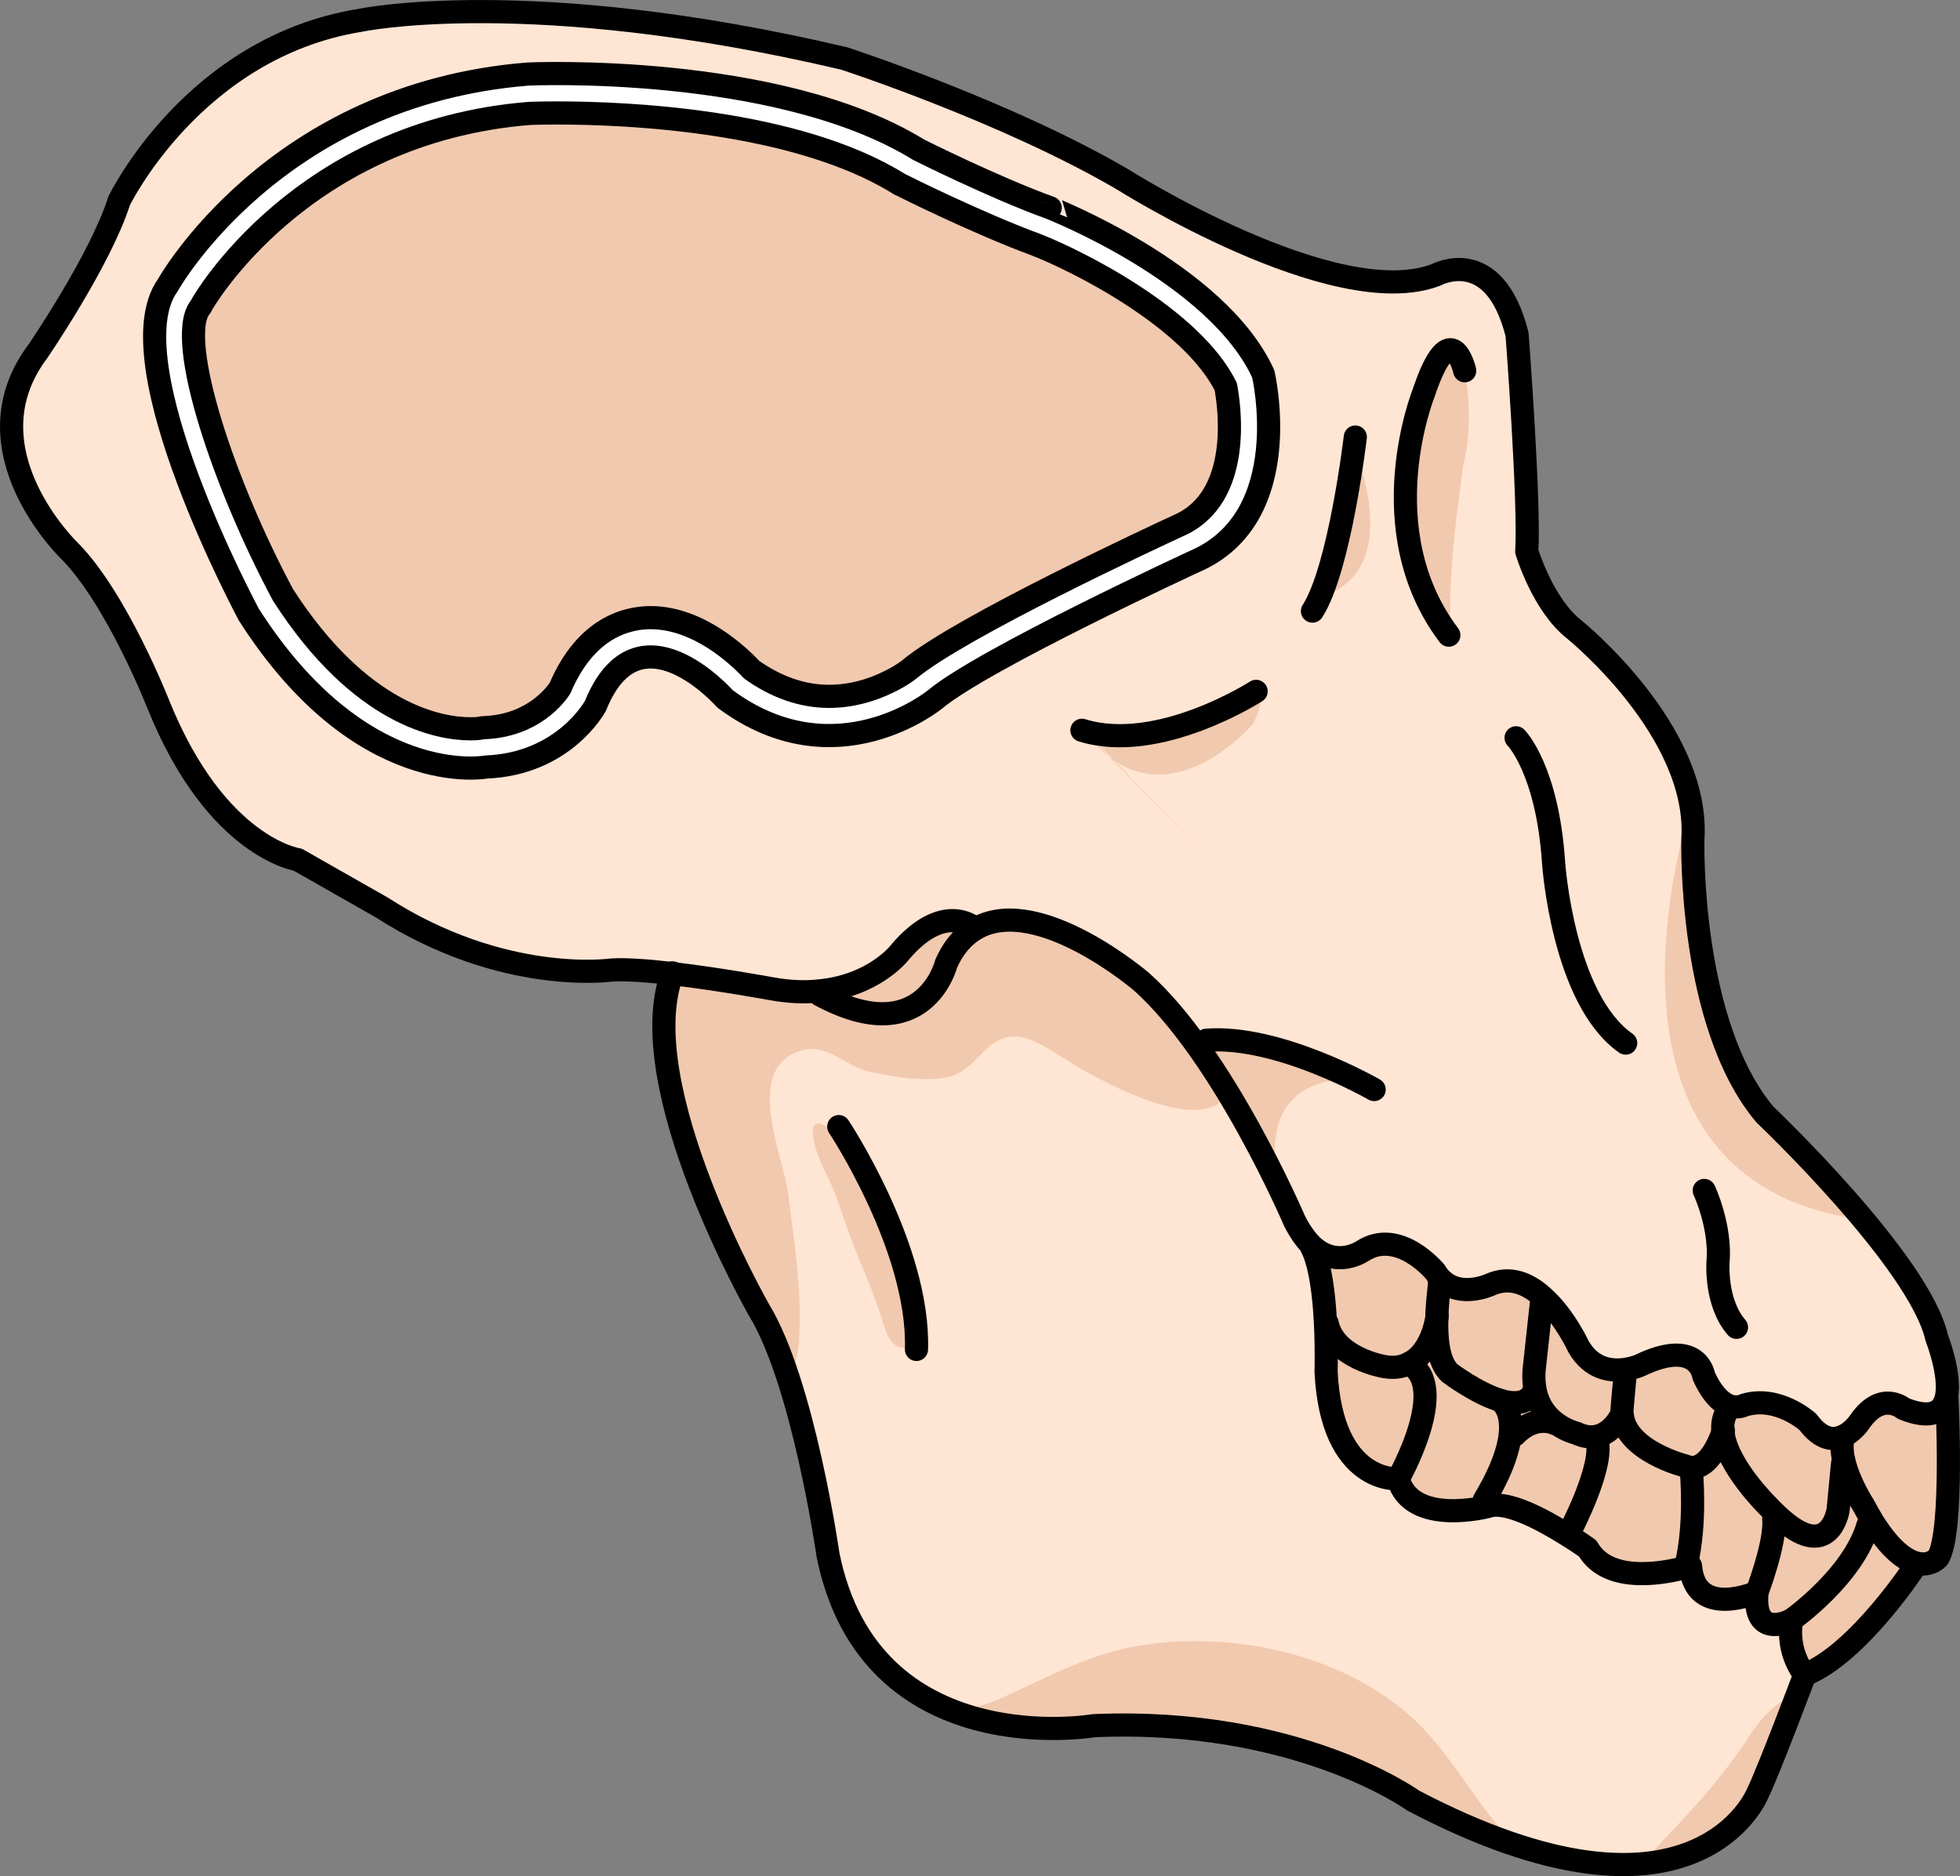
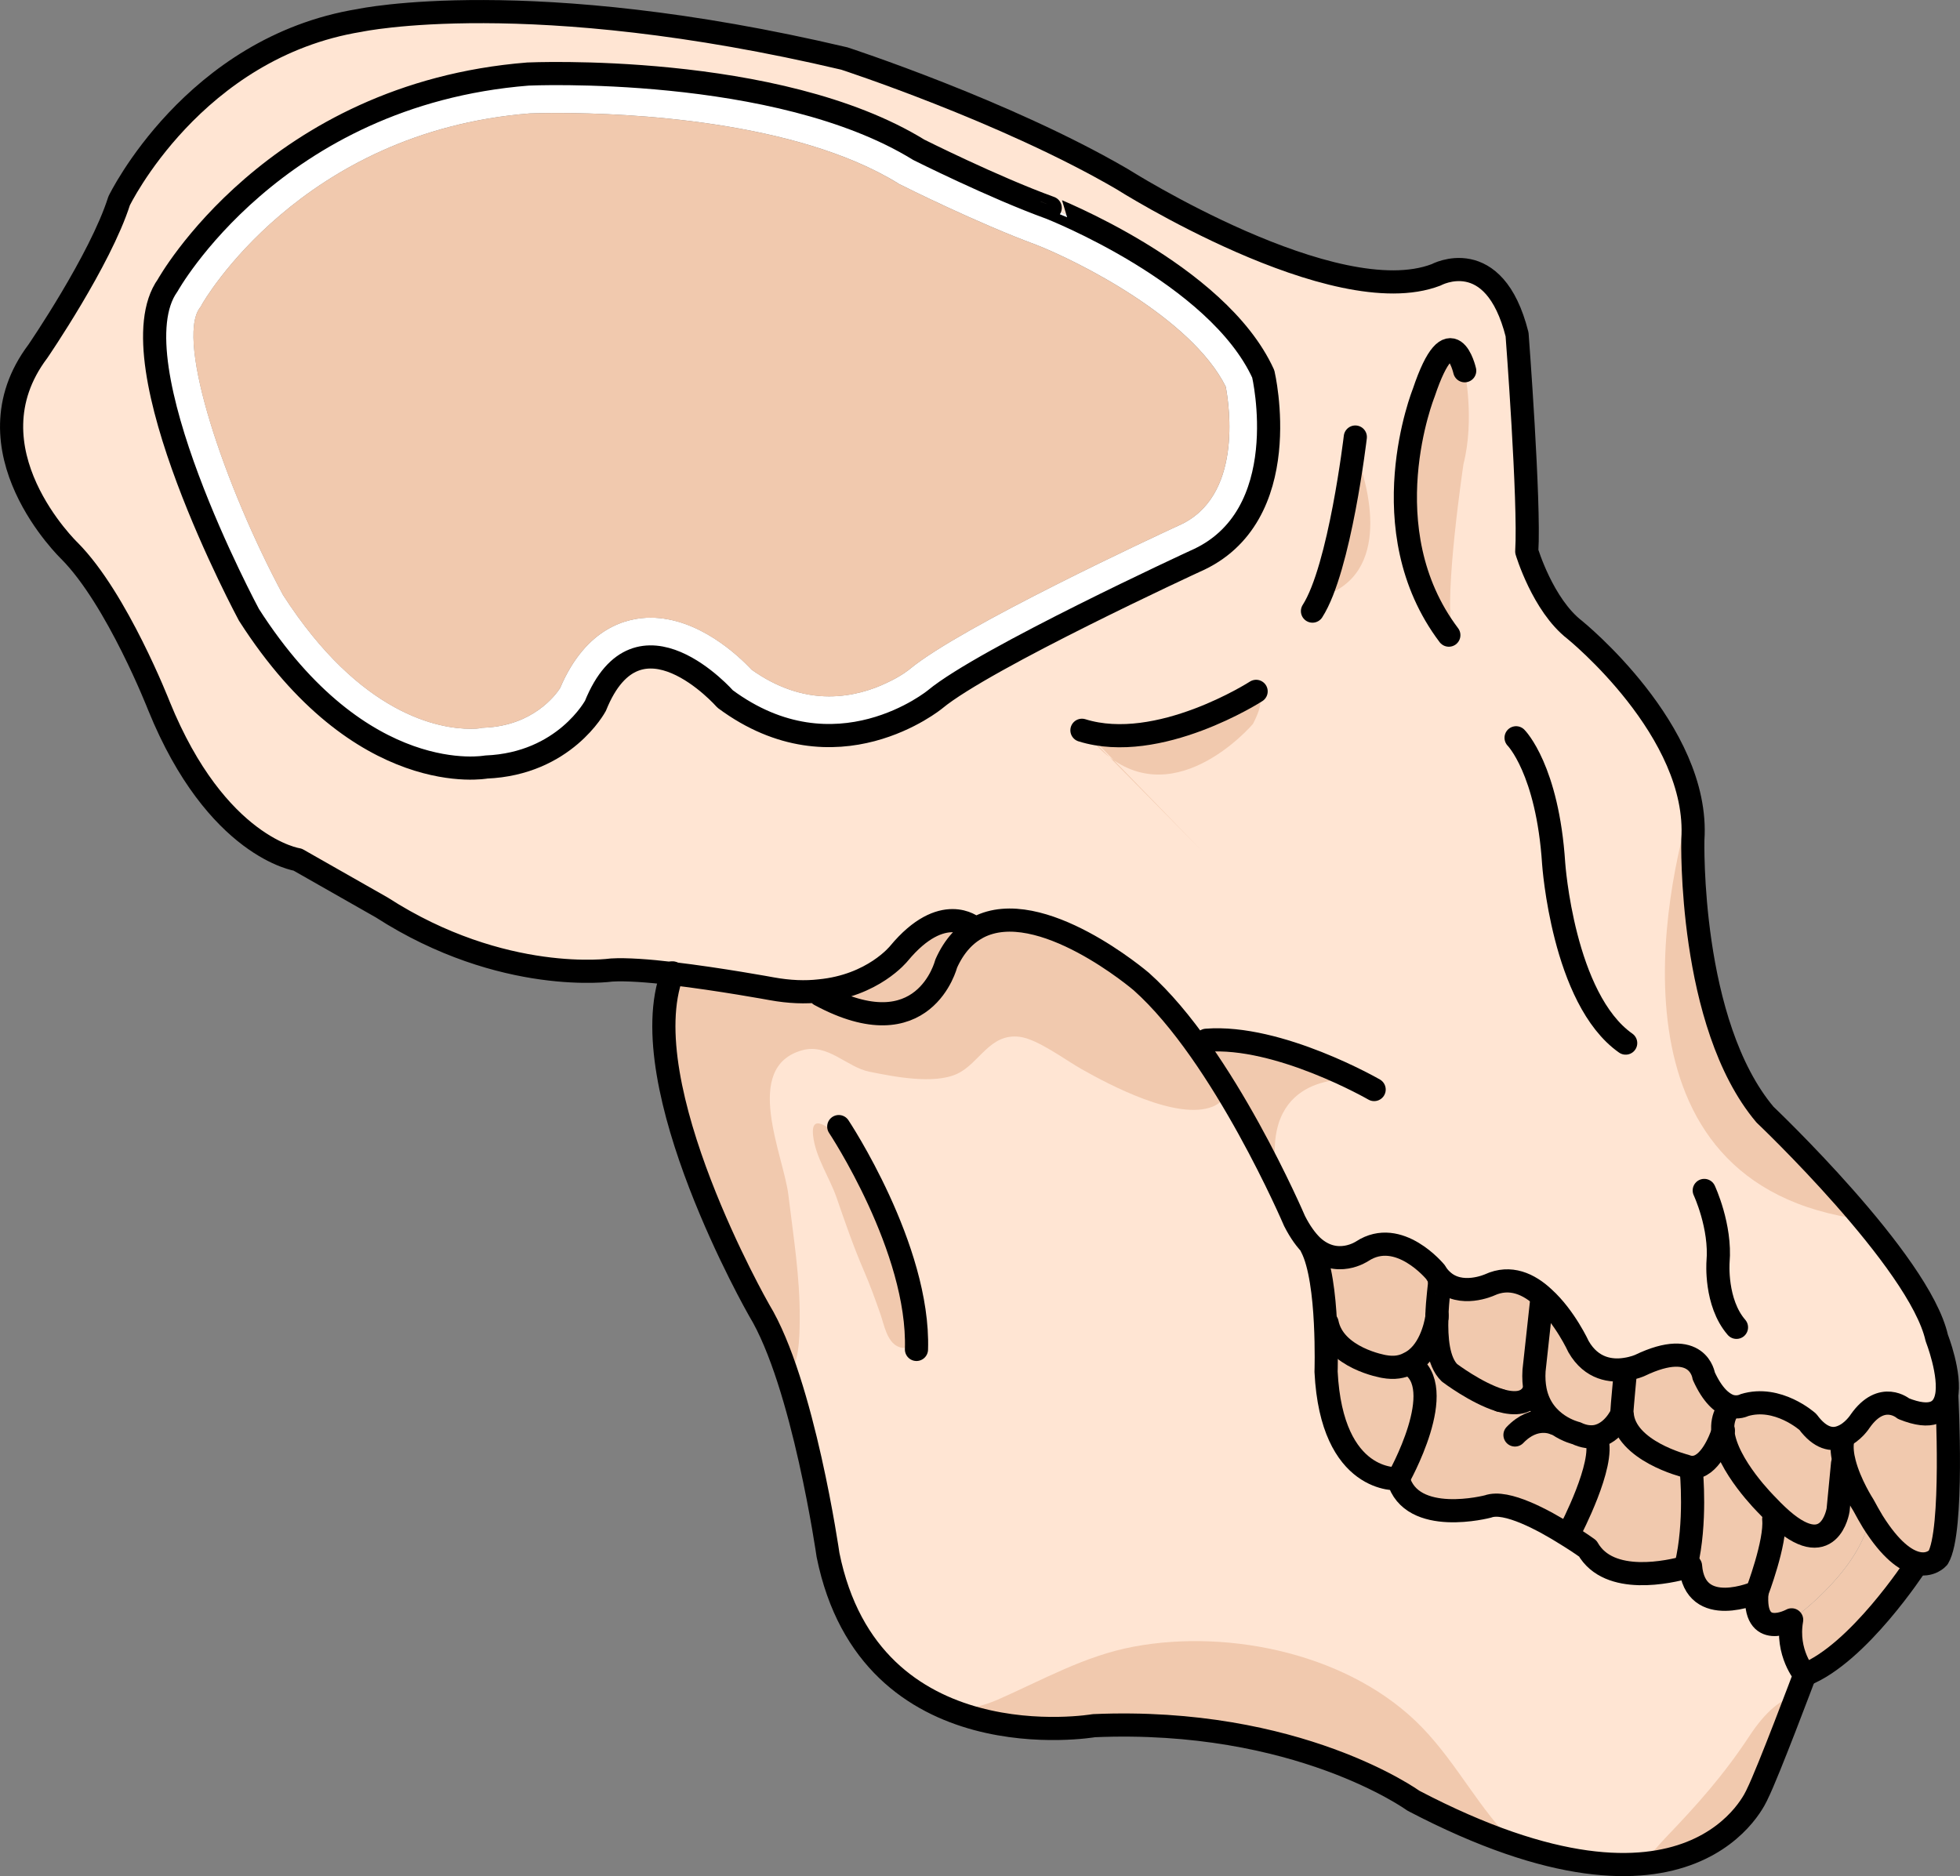
<svg xmlns="http://www.w3.org/2000/svg" version="1.1" id="Layer_3" x="0px" y="0px" width="84.645px" height="81.029px" viewBox="0 0 84.645 81.029" enable-background="new 0 0 84.645 81.029" xml:space="preserve">
  <rect x="0" y="0" width="84.645" height="81.029" fill="#808080" stroke="none" />
  <g>
    <path fill="#FFE5D3" d="M15.534,0.88c0,0,7.313-1.562,20.928,1.646c0,0,6.937,2.259,11.993,5.205c0,0,9.183,5.822,13.565,4.138   c0,0,2.502-1.367,3.496,2.575c0,0,0.551,7.25,0.418,9.37c0,0,0.687,2.311,2.066,3.383c0,0,5.424,4.377,5.107,9.066   c0,0-0.2,7.94,3.115,11.874c0,0,6.672,6.329,7.417,9.64c0,0,0.628,1.601,0.417,2.561c-0.141,0.63-0.631,0.989-1.851,0.498   c0,0-0.93-0.801-1.87,0.537c0,0-0.321,0.51-0.822,0.688c-0.39,0.15-0.9,0.079-1.439-0.651c0,0-1.298-1.171-2.749-0.724   c0,0-0.27,0.149-0.64,0.029c-0.32-0.121-0.729-0.451-1.108-1.292c0,0-0.228-1.67-2.759-0.453c0,0-0.26,0.119-0.631,0.17   c-0.58,0.089-1.45,0.008-2.018-0.983c0,0-0.579-1.27-1.498-2.102c-0.64-0.602-1.448-0.973-2.34-0.563c0,0-1.25,0.569-2.059-0.203   c-0.1-0.09-0.2-0.21-0.28-0.35c0,0-1.577-1.932-3.159-0.904c0,0-1.101,0.759-2.159-0.213c-0.26-0.25-0.52-0.601-0.769-1.091   c0,0-3.062-7.174-6.617-10.339c0,0-4.375-3.746-7.056-2.339l-0.2-0.01c0,0-1.329-1.132-3.212,1.135c0,0-1.112,1.399-3.433,1.616   c-0.6,0.069-1.29,0.049-2.069-0.093c0,0-2.239-0.413-4.289-0.655c-1.021-0.121-1.99-0.192-2.62-0.153c0,0-4.681,0.674-9.926-2.703   c0,0-2.748-1.563-3.629-2.064c0,0-3.499-0.505-5.991-6.638c0,0-1.804-4.622-3.86-6.695c0,0-4.564-4.376-1.369-8.622   c0,0,2.695-3.936,3.508-6.495C5.144,8.676,8.343,2.05,15.534,0.88z M39.677,6.47c-6.115-3.768-16.876-3.271-16.876-3.271   C11.82,4.075,7.239,12.329,7.239,12.329c-2.364,3.306,3.512,14.224,3.512,14.224c4.859,7.597,10.242,6.574,10.242,6.574   c3.39-0.137,4.723-2.645,4.723-2.645c1.846-4.568,5.601-0.293,5.601-0.293c4.785,3.547,9.07,0.012,9.07,0.012   c2.132-1.768,11.208-5.955,11.208-5.955c4.422-1.904,2.96-8.097,2.96-8.097c-1.984-4.352-9.2-7.172-9.2-7.172   C42.915,8.095,39.677,6.47,39.677,6.47z" />
    <path fill="#F1C9AE" d="M80.477,52.679c-2.025-2.425-4.253-4.541-4.253-4.541c-3.315-3.934-3.115-11.874-3.115-11.874   c0.033-0.494-0.009-0.982-0.09-1.465C72.001,38.13,69.006,51.206,80.477,52.679z" />
    <path fill="#F1C9AE" d="M58.521,19.493c0,0,0.037,0.087,0.094,0.24c0.384,1.038,1.657,5.126-1.654,6.072" />
    <path fill="#F1C9AE" d="M62.569,27.431c-3.454-4.575-1.086-10.462-1.086-10.462c1.185-3.538,1.771-0.957,1.771-0.957   s0.438,2.099-0.052,4.03c0,0-0.85,5.697-0.49,7.17" />
    <path fill="#F1C9AE" d="M55.026,50.226l-2.325-3.664c0,0-2.044-2.325,1.902-1.339c0,0,2.959,0.916,3.734,1.409   c0,0-3.734-0.352-3.241,3.806" />
    <path fill="#F1C9AE" d="M46.991,31.692c0,0,5.144-0.492,6.694-1.55c0,0,1.339-0.635,0.423,1.127c0,0-3.593,4.229-6.764,0.917   s4.58,4.58,4.58,4.58" />
    <path fill="#FFE5D3" d="M35.41,42.965c4.507,2.437,5.452-1.343,5.452-1.343c0.351-0.789,0.831-1.279,1.372-1.568   c2.681-1.407,7.056,2.339,7.056,2.339c3.556,3.165,6.617,10.339,6.617,10.339c0.249,0.49,0.509,0.841,0.769,1.091l-0.03,0.04   c0.379,0.73,0.538,2.091,0.596,3.271c0.059,1.14,0.027,2.109,0.027,2.109c0.244,4.87,3.114,4.624,3.114,4.624   c0.567,2.071,3.878,1.195,3.878,1.195c0.791-0.289,2.41,0.593,3.429,1.234c0.521,0.32,0.879,0.581,0.879,0.581   c0.919,1.621,3.56,1.004,4.27,0.805c0.11-0.028,0.17-0.049,0.17-0.049c0.188,2.32,2.869,1.133,2.869,1.133   c-0.183,2.12,1.498,1.192,1.498,1.192c-0.252,1.43,0.567,2.371,0.567,2.371s-1.586,4.228-2.047,5.146c0,0-2.689,6.668-14.86,0.292   c0,0-4.985-3.617-13.796-3.238c0,0-9.652,1.668-11.48-7.375c0,0-1.061-7.431-2.977-10.574c0,0-5.557-9.707-3.751-14.534   c2.05,0.242,4.289,0.655,4.289,0.655c0.779,0.142,1.47,0.162,2.069,0.093L35.41,42.965z" />
    <g>
      <path fill="#F1C9AE" d="M65.472,79.685c-1.582-1.525-2.494-3.45-4.041-5.061c-3.041-3.162-8.277-4.29-12.473-3.507    c-2.115,0.395-3.929,1.438-5.868,2.288c-0.617,0.271-1.281,0.416-1.969,0.478c3.019,1.181,6.118,0.647,6.118,0.647    c8.811-0.379,13.796,3.238,13.796,3.238C62.685,78.633,64.154,79.25,65.472,79.685z" />
      <path fill="#F1C9AE" d="M75.556,74.968c-1.099,1.672-2.239,2.957-3.625,4.399c-0.333,0.347-0.649,0.751-0.994,1.122    c3.878-0.345,4.959-3.013,4.959-3.013c0.324-0.646,1.203-2.924,1.697-4.222C76.943,73.319,76.223,73.953,75.556,74.968z" />
    </g>
    <path fill="#F1C9AE" d="M36.718,49.31c0.884,1.451,1.598,2.977,1.909,4.658c0.164,0.889,0.392,1.762,0.549,2.646   c0.064,0.365,0.463,1.943-0.41,1.535c-0.467-0.218-0.594-0.963-0.743-1.391c-0.218-0.623-0.446-1.256-0.709-1.863   c-0.448-1.035-0.815-2.098-1.183-3.164c-0.3-0.871-0.913-1.746-1.016-2.683c-0.133-1.212,1.05,0.008,1.342,0.196   c0.126,0.081,0.259,0.157,0.372,0.251" />
    <path fill="#F1C9AE" d="M52.368,47.795c0.283-0.112,0.495-0.329,0.664-0.596c-1.076-1.771-2.371-3.587-3.742-4.807   c0,0-4.375-3.746-7.056-2.339c-0.541,0.289-1.021,0.779-1.372,1.568c0,0-0.945,3.779-5.452,1.343l-0.021-0.17   c-0.6,0.069-1.29,0.049-2.069-0.093c0,0-2.239-0.413-4.289-0.655c-1.806,4.827,3.751,14.534,3.751,14.534   c0.475,0.778,0.896,1.821,1.263,2.947c0.451-0.721,0.485-1.582,0.492-2.562c0.013-1.831-0.274-3.559-0.489-5.351   c-0.204-1.713-2.021-5.533,0.604-6.257c1.104-0.304,1.913,0.731,2.894,0.929c1.042,0.211,2.792,0.56,3.796,0.087   c0.962-0.452,1.395-1.753,2.689-1.595c0.774,0.095,1.963,0.991,2.668,1.39C47.907,46.852,50.829,48.407,52.368,47.795z" />
    <path fill="#F1C9AE" d="M82.728,67.616c0,0-2.475,3.807-4.785,4.714c0,0-0.819-0.941-0.567-2.371c0,0,2.663-1.876,3.296-4.095   l0.21-0.141c0.768,1.221,1.407,1.662,1.877,1.783L82.728,67.616z" />
    <path fill="#F1C9AE" d="M84.077,60.338c0,0,0.303,5.811-0.378,6.939c0,0-0.331,0.39-0.941,0.229   c-0.47-0.121-1.109-0.563-1.877-1.783c-0.13-0.22-0.271-0.46-0.409-0.721c0,0-0.579-0.89-0.818-1.812   c-0.09-0.34-0.129-0.68-0.079-0.979l-0.06-0.15c0.501-0.179,0.822-0.688,0.822-0.688c0.94-1.338,1.87-0.537,1.87-0.537   c1.22,0.491,1.71,0.132,1.851-0.498H84.077z" />
    <path fill="#F1C9AE" d="M79.381,65.212c0,0-0.363,2.38-2.63,0.237c-0.141-0.131-0.28-0.271-0.43-0.432c0,0-1.758-1.722-1.916-3.173   c0-0.01,0-0.01,0-0.02c-0.029-0.311,0.021-0.6,0.171-0.869l0.11-0.24c0.37,0.12,0.64-0.029,0.64-0.029   c1.451-0.447,2.749,0.724,2.749,0.724c0.539,0.73,1.05,0.802,1.439,0.651l0.06,0.15c-0.05,0.3-0.011,0.64,0.079,0.979l-0.08,0.021   L79.381,65.212z" />
    <path fill="#F1C9AE" d="M80.671,65.864c-0.633,2.219-3.296,4.095-3.296,4.095s-1.681,0.928-1.498-1.192   c0,0,0.823-2.158,0.724-3.158l0.15-0.159c2.267,2.143,2.63-0.237,2.63-0.237l0.192-2l0.08-0.021   c0.239,0.922,0.818,1.812,0.818,1.812c0.139,0.261,0.279,0.501,0.409,0.721L80.671,65.864z" />
    <path fill="#F1C9AE" d="M76.601,65.608c0.1,1-0.724,3.158-0.724,3.158s-2.682,1.188-2.869-1.133c0,0-0.06,0.021-0.17,0.049   l-0.021-0.079c0.443-1.84,0.227-4.06,0.227-4.06l0.02-0.17c0.771,0.031,1.241-1.219,1.342-1.529   c0.158,1.451,1.916,3.173,1.916,3.173c0.149,0.16,0.289,0.301,0.43,0.432L76.601,65.608z" />
    <path fill="#F1C9AE" d="M70.057,61.07c0.128,1.6,2.728,2.243,2.728,2.243c0.1,0.041,0.199,0.061,0.279,0.061l-0.02,0.17   c0,0,0.217,2.22-0.227,4.06l0.021,0.079c-0.71,0.199-3.351,0.816-4.27-0.805c0,0-0.358-0.261-0.879-0.581l0.13-0.199   c0,0,1.504-2.868,1.136-3.939l-0.021-0.12c0.751-0.148,1.103-0.968,1.103-0.968H70.057z" />
    <path fill="#F1C9AE" d="M74.576,60.956c-0.149,0.27-0.2,0.559-0.171,0.869c0,0.01,0,0.01,0,0.02   c-0.101,0.311-0.571,1.561-1.342,1.529c-0.08,0-0.18-0.02-0.279-0.061c0,0-2.6-0.644-2.728-2.243c-0.01-0.04-0.01-0.09-0.01-0.13   c0-0.11,0.151-1.721,0.151-1.721l-0.01-0.079c0.371-0.051,0.631-0.17,0.631-0.17c2.531-1.217,2.759,0.453,2.759,0.453   c0.38,0.841,0.788,1.171,1.108,1.292L74.576,60.956z" />
    <path fill="#F1C9AE" d="M70.047,60.94c0,0.04,0,0.09,0.01,0.13h-0.02c0,0-0.352,0.819-1.103,0.968   c-0.24,0.04-0.529,0.02-0.859-0.141c0,0-1.479-0.332-1.777-1.853c-0.049-0.25-0.069-0.529-0.049-0.85l0.333-3.05l0.091-0.09   c0.919,0.832,1.498,2.102,1.498,2.102c0.567,0.991,1.438,1.072,2.018,0.983l0.01,0.079C70.198,59.22,70.047,60.83,70.047,60.94z" />
    <path fill="#F1C9AE" d="M64.788,60.483c0.639,0.181,1.219,0.151,1.47-0.428l0.04-0.011c0.298,1.521,1.777,1.853,1.777,1.853   c0.33,0.16,0.619,0.181,0.859,0.141l0.021,0.12c0.368,1.071-1.136,3.939-1.136,3.939l-0.13,0.199   c-1.019-0.642-2.638-1.523-3.429-1.234c0,0-3.311,0.876-3.878-1.195c0,0,2.255-3.967,0.477-4.97l-0.01-0.02   c0.89-0.419,1.142-1.618,1.202-1.969c-0.031,0.87,0.048,1.9,0.547,2.381c0,0,1.149,0.871,2.169,1.184   C64.768,60.474,64.777,60.474,64.788,60.483z" />
    <path fill="#F1C9AE" d="M64.768,60.474c-1.02-0.313-2.169-1.184-2.169-1.184c-0.499-0.48-0.578-1.511-0.547-2.381   c0-0.01,0-0.01,0-0.01c0.021-0.82,0.142-1.5,0.111-1.51l0.111-0.101c0.809,0.772,2.059,0.203,2.059,0.203   c0.892-0.409,1.7-0.038,2.34,0.563l-0.091,0.09l-0.333,3.05c-0.021,0.32,0,0.6,0.049,0.85l-0.04,0.011   c-0.251,0.579-0.831,0.608-1.47,0.428C64.777,60.474,64.768,60.474,64.768,60.474z" />
    <path fill="#F1C9AE" d="M56.676,53.822c1.059,0.972,2.159,0.213,2.159,0.213c1.582-1.027,3.159,0.904,3.159,0.904   c0.08,0.14,0.181,0.26,0.28,0.35l-0.111,0.101c0.03,0.01-0.091,0.689-0.111,1.51c0,0,0,0,0,0.01   c-0.061,0.351-0.313,1.55-1.202,1.969c-0.29,0.159-0.641,0.22-1.081,0.139c0,0-2.149-0.354-2.457-1.883h-0.07   c-0.058-1.181-0.217-2.541-0.596-3.271L56.676,53.822z" />
    <path fill="#F1C9AE" d="M57.269,59.243c0,0,0.031-0.97-0.027-2.109h0.07c0.308,1.529,2.457,1.883,2.457,1.883   c0.44,0.081,0.791,0.021,1.081-0.139l0.01,0.02c1.778,1.003-0.477,4.97-0.477,4.97S57.513,64.113,57.269,59.243z" />
    <path fill="#F1C9AE" d="M42.234,40.054c-0.541,0.289-1.021,0.779-1.372,1.568c0,0-0.945,3.779-5.452,1.343l-0.021-0.17   c2.32-0.217,3.433-1.616,3.433-1.616c1.883-2.267,3.212-1.135,3.212-1.135L42.234,40.054z" />
    <path fill="#FFFFFF" d="M22.801,3.198c0,0,10.761-0.496,16.876,3.271c0,0,3.238,1.625,5.678,2.508c0,0,7.216,2.82,9.2,7.172   c0,0,1.462,6.192-2.96,8.097c0,0-9.076,4.188-11.208,5.955c0,0-4.285,3.535-9.07-0.012c0,0-3.755-4.275-5.601,0.293   c0,0-1.333,2.508-4.723,2.645c0,0-5.383,1.022-10.242-6.574c0,0-5.876-10.918-3.512-14.224C7.239,12.329,11.82,4.075,22.801,3.198z    M20.925,31.427c2.1-0.088,3.072-1.416,3.262-1.706c1.124-2.649,2.924-3.046,3.914-3.045c2.06,0.003,3.788,1.635,4.357,2.245   c1.068,0.762,2.198,1.153,3.339,1.154c1.01,0.002,1.88-0.287,2.501-0.586c0.63-0.289,0.99-0.589,1-0.6   c2.243-1.847,10.638-5.746,11.589-6.185c2.791-1.206,2.206-5.178,2.048-6.008c-1.486-2.972-6.403-5.429-8.202-6.13   c-2.459-0.903-5.688-2.507-5.817-2.578l-0.07-0.03l-0.06-0.04c-4.426-2.726-11.716-3.034-14.646-3.038   c-0.77-0.001-1.24,0.018-1.26,0.018c-9.901,0.787-14.121,8.173-14.161,8.253l-0.04,0.079l-0.06,0.08   c-1.021,1.438,1.07,7.661,3.604,12.385c3.354,5.214,6.773,5.778,8.093,5.78c0.21,0,0.34-0.01,0.391-0.02l0.09-0.02L20.925,31.427z" />
    <path fill="#F1C9AE" d="M20.925,31.427l-0.13,0.01l-0.09,0.02c-0.051,0.01-0.181,0.02-0.391,0.02   c-1.319-0.002-4.738-0.566-8.093-5.78c-2.533-4.724-4.625-10.946-3.604-12.385l0.06-0.08l0.04-0.079   c0.04-0.08,4.26-7.466,14.161-8.253c0.02,0,0.49-0.019,1.26-0.018c2.931,0.004,10.221,0.313,14.646,3.038l0.06,0.04l0.07,0.03   c0.13,0.071,3.358,1.675,5.817,2.578c1.799,0.701,6.716,3.158,8.202,6.13c0.158,0.83,0.743,4.802-2.048,6.008   c-0.951,0.438-9.346,4.338-11.589,6.185c-0.01,0.011-0.37,0.311-1,0.6c-0.621,0.299-1.491,0.588-2.501,0.586   c-1.141-0.001-2.271-0.393-3.339-1.154c-0.569-0.61-2.298-2.242-4.357-2.245c-0.99-0.001-2.79,0.396-3.914,3.045   C23.997,30.011,23.024,31.339,20.925,31.427z" />
    <path fill="none" stroke="#000000" stroke-linecap="round" stroke-linejoin="round" stroke-miterlimit="10" d="M65.474,31.864   c0,0,1.359,1.361,1.623,5.432c0,0,0.402,5.851,3.11,7.754" />
    <path fill="none" stroke="#000000" stroke-linecap="round" stroke-linejoin="round" stroke-miterlimit="10" d="M73.6,51.414   c0,0,0.728,1.551,0.595,3.091c0,0-0.132,1.75,0.797,2.821" />
    <path fill="none" stroke="#000000" stroke-linecap="round" stroke-linejoin="round" stroke-miterlimit="10" d="M59.344,47.056   c0,0-4.116-2.375-7.247-2.129" />
    <path fill="none" stroke="#000000" stroke-linecap="round" stroke-linejoin="round" stroke-miterlimit="10" d="M36.223,48.656   c0,0,3.493,5.255,3.356,9.624" />
    <path fill="none" stroke="#000000" stroke-linecap="round" stroke-linejoin="round" stroke-miterlimit="10" d="M29.041,42.017   c0,0.01-0.01,0.02-0.01,0.03c-1.806,4.827,3.751,14.534,3.751,14.534c1.916,3.144,2.977,10.574,2.977,10.574   c1.828,9.043,11.48,7.375,11.48,7.375c8.811-0.379,13.796,3.238,13.796,3.238c12.171,6.376,14.86-0.292,14.86-0.292   c0.461-0.919,2.047-5.146,2.047-5.146s-0.819-0.941-0.567-2.371c0,0-1.681,0.928-1.498-1.192c0,0-2.682,1.188-2.869-1.133   c0,0-0.06,0.021-0.17,0.049c-0.71,0.199-3.351,0.816-4.27-0.805c0,0-0.358-0.261-0.879-0.581c-1.019-0.642-2.638-1.523-3.429-1.234   c0,0-3.311,0.876-3.878-1.195c0,0-2.87,0.246-3.114-4.624c0,0,0.031-0.97-0.027-2.109c-0.058-1.181-0.217-2.541-0.596-3.271" />
    <path fill="none" stroke="#000000" stroke-linecap="round" stroke-linejoin="round" stroke-miterlimit="10" d="M42.034,40.044   c0,0-1.329-1.132-3.212,1.135c0,0-1.112,1.399-3.433,1.616c-0.6,0.069-1.29,0.049-2.069-0.093c0,0-2.239-0.413-4.289-0.655   c-1.021-0.121-1.99-0.192-2.62-0.153c0,0-4.681,0.674-9.926-2.703c0,0-2.748-1.563-3.629-2.064c0,0-3.499-0.505-5.991-6.638   c0,0-1.804-4.622-3.86-6.695c0,0-4.564-4.376-1.369-8.622c0,0,2.695-3.936,3.508-6.495c0,0,3.199-6.626,10.391-7.796   c0,0,7.313-1.562,20.928,1.646c0,0,6.937,2.259,11.993,5.205c0,0,9.183,5.822,13.565,4.138c0,0,2.502-1.367,3.496,2.575   c0,0,0.551,7.25,0.418,9.37c0,0,0.687,2.311,2.066,3.383c0,0,5.424,4.377,5.107,9.066c0,0-0.2,7.94,3.115,11.874   c0,0,6.672,6.329,7.417,9.64c0,0,0.628,1.601,0.417,2.561c-0.141,0.63-0.631,0.989-1.851,0.498c0,0-0.93-0.801-1.87,0.537   c0,0-0.321,0.51-0.822,0.688c-0.39,0.15-0.9,0.079-1.439-0.651c0,0-1.298-1.171-2.749-0.724c0,0-0.27,0.149-0.64,0.029   c-0.32-0.121-0.729-0.451-1.108-1.292c0,0-0.228-1.67-2.759-0.453c0,0-0.26,0.119-0.631,0.17c-0.58,0.089-1.45,0.008-2.018-0.983   c0,0-0.579-1.27-1.498-2.102c-0.64-0.602-1.448-0.973-2.34-0.563c0,0-1.25,0.569-2.059-0.203c-0.1-0.09-0.2-0.21-0.28-0.35   c0,0-1.577-1.932-3.159-0.904c0,0-1.101,0.759-2.159-0.213c-0.26-0.25-0.52-0.601-0.769-1.091c0,0-3.062-7.174-6.617-10.339   c0,0-4.375-3.746-7.056-2.339c-0.541,0.289-1.021,0.779-1.372,1.568c0,0-0.945,3.779-5.452,1.343" />
    <path fill="none" stroke="#000000" stroke-linecap="round" stroke-linejoin="round" stroke-miterlimit="10" d="M84.077,60.338   c0,0,0.303,5.811-0.378,6.939c0,0-0.331,0.39-0.941,0.229c-0.47-0.121-1.109-0.563-1.877-1.783c-0.13-0.22-0.271-0.46-0.409-0.721   c0,0-0.579-0.89-0.818-1.812c-0.09-0.34-0.129-0.68-0.079-0.979" />
    <path fill="none" stroke="#000000" stroke-linecap="round" stroke-linejoin="round" stroke-miterlimit="10" d="M74.405,61.825   c-0.029-0.311,0.021-0.6,0.171-0.869" />
    <path fill="none" stroke="#000000" stroke-linecap="round" stroke-linejoin="round" stroke-miterlimit="10" d="M79.573,63.212   l-0.192,2c0,0-0.363,2.38-2.63,0.237c-0.141-0.131-0.28-0.271-0.43-0.432c0,0-1.758-1.722-1.916-3.173" />
    <path fill="none" stroke="#000000" stroke-linecap="round" stroke-linejoin="round" stroke-miterlimit="10" d="M74.426,61.776   c0,0-0.01,0.02-0.021,0.049c0,0.01,0,0.01,0,0.02c-0.101,0.311-0.571,1.561-1.342,1.529c-0.08,0-0.18-0.02-0.279-0.061   c0,0-2.6-0.644-2.728-2.243c-0.01-0.04-0.01-0.09-0.01-0.13c0-0.11,0.151-1.721,0.151-1.721" />
    <path fill="none" stroke="#000000" stroke-linecap="round" stroke-linejoin="round" stroke-miterlimit="10" d="M70.037,61.07   c0,0-0.352,0.819-1.103,0.968c-0.24,0.04-0.529,0.02-0.859-0.141c0,0-1.479-0.332-1.777-1.853c-0.049-0.25-0.069-0.529-0.049-0.85   l0.333-3.05" />
    <path fill="none" stroke="#000000" stroke-linecap="round" stroke-linejoin="round" stroke-miterlimit="10" d="M64.788,60.483   c0.639,0.181,1.219,0.151,1.47-0.428" />
    <path fill="none" stroke="#000000" stroke-linecap="round" stroke-linejoin="round" stroke-miterlimit="10" d="M62.052,56.909   c-0.031,0.87,0.048,1.9,0.547,2.381c0,0,1.149,0.871,2.169,1.184" />
    <path fill="none" stroke="#000000" stroke-linecap="round" stroke-linejoin="round" stroke-miterlimit="10" d="M62.163,55.39   c0.03,0.01-0.091,0.689-0.111,1.51" />
    <path fill="none" stroke="#000000" stroke-linecap="round" stroke-linejoin="round" stroke-miterlimit="10" d="M62.062,56.81   c0,0,0,0.03-0.01,0.09c0,0,0,0,0,0.01c-0.061,0.351-0.313,1.55-1.202,1.969c-0.29,0.159-0.641,0.22-1.081,0.139   c0,0-2.149-0.354-2.457-1.883" />
    <path fill="none" stroke="#000000" stroke-linecap="round" stroke-linejoin="round" stroke-miterlimit="10" d="M60.383,63.867   c0,0,2.255-3.967,0.477-4.97" />
-     <path fill="none" stroke="#000000" stroke-linecap="round" stroke-linejoin="round" stroke-miterlimit="10" d="M64.768,60.474   c0,0,0.01,0,0.021,0.01c0.17,0.12,1.237,1.081-0.687,4.299" />
    <path fill="none" stroke="#000000" stroke-linecap="round" stroke-linejoin="round" stroke-miterlimit="10" d="M67.819,66.098   c0,0,1.504-2.868,1.136-3.939" />
    <path fill="none" stroke="#000000" stroke-linecap="round" stroke-linejoin="round" stroke-miterlimit="10" d="M67.136,61.477   c0,0-0.839-0.411-1.71,0.498" />
    <path fill="none" stroke="#000000" stroke-linecap="round" stroke-linejoin="round" stroke-miterlimit="10" d="M73.044,63.544   c0,0,0.217,2.22-0.227,4.06" />
    <path fill="none" stroke="#000000" stroke-linecap="round" stroke-linejoin="round" stroke-miterlimit="10" d="M75.877,68.767   c0,0,0.823-2.158,0.724-3.158" />
-     <path fill="none" stroke="#000000" stroke-linecap="round" stroke-linejoin="round" stroke-miterlimit="10" d="M77.375,69.959   c0,0,2.663-1.876,3.296-4.095" />
    <path fill="none" stroke="#000000" stroke-linecap="round" stroke-linejoin="round" stroke-miterlimit="10" d="M82.728,67.616   c0,0-2.475,3.807-4.785,4.714" />
    <path fill="none" stroke="#000000" stroke-linecap="round" stroke-linejoin="round" stroke-miterlimit="10" d="M63.255,16.012   c0,0-0.587-2.581-1.771,0.957c0,0-2.368,5.887,1.086,10.462" />
    <path fill="none" stroke="#000000" stroke-linecap="round" stroke-linejoin="round" stroke-miterlimit="10" d="M58.531,18.875   c0,0-0.668,5.679-1.85,7.518" />
    <path fill="none" stroke="#000000" stroke-linecap="round" stroke-linejoin="round" stroke-miterlimit="10" d="M46.725,31.54   c3.31,1.034,7.522-1.681,7.522-1.681" />
    <path fill="none" stroke="#000000" stroke-linecap="round" stroke-linejoin="round" stroke-miterlimit="10" d="M54.555,16.149   c0,0,1.462,6.192-2.96,8.097c0,0-9.076,4.188-11.208,5.955c0,0-4.285,3.535-9.07-0.012c0,0-3.755-4.275-5.601,0.293   c0,0-1.333,2.508-4.723,2.645c0,0-5.383,1.022-10.242-6.574c0,0-5.876-10.918-3.512-14.224c0,0,4.581-8.254,15.562-9.131   c0,0,10.761-0.496,16.876,3.271c0,0,3.238,1.625,5.678,2.508C45.354,8.978,52.57,11.798,54.555,16.149z" />
-     <path fill="none" stroke="#000000" stroke-linecap="round" stroke-linejoin="round" stroke-miterlimit="10" d="M20.314,31.476   c0.21,0,0.34-0.01,0.391-0.02l0.09-0.02l0.13-0.01c2.1-0.088,3.072-1.416,3.262-1.706c1.124-2.649,2.924-3.046,3.914-3.045   c2.06,0.003,3.788,1.635,4.357,2.245c1.068,0.762,2.198,1.153,3.339,1.154c1.01,0.002,1.88-0.287,2.501-0.586   c0.63-0.289,0.99-0.589,1-0.6c2.243-1.847,10.638-5.746,11.589-6.185c2.791-1.206,2.206-5.178,2.048-6.008   c-1.486-2.972-6.403-5.429-8.202-6.13c-2.459-0.903-5.688-2.507-5.817-2.578l-0.07-0.03l-0.06-0.04   c-4.426-2.726-11.716-3.034-14.646-3.038c-0.77-0.001-1.24,0.018-1.26,0.018c-9.901,0.787-14.121,8.173-14.161,8.253l-0.04,0.079   l-0.06,0.08c-1.021,1.438,1.07,7.661,3.604,12.385C15.576,30.909,18.995,31.474,20.314,31.476z" />
  </g>
</svg>